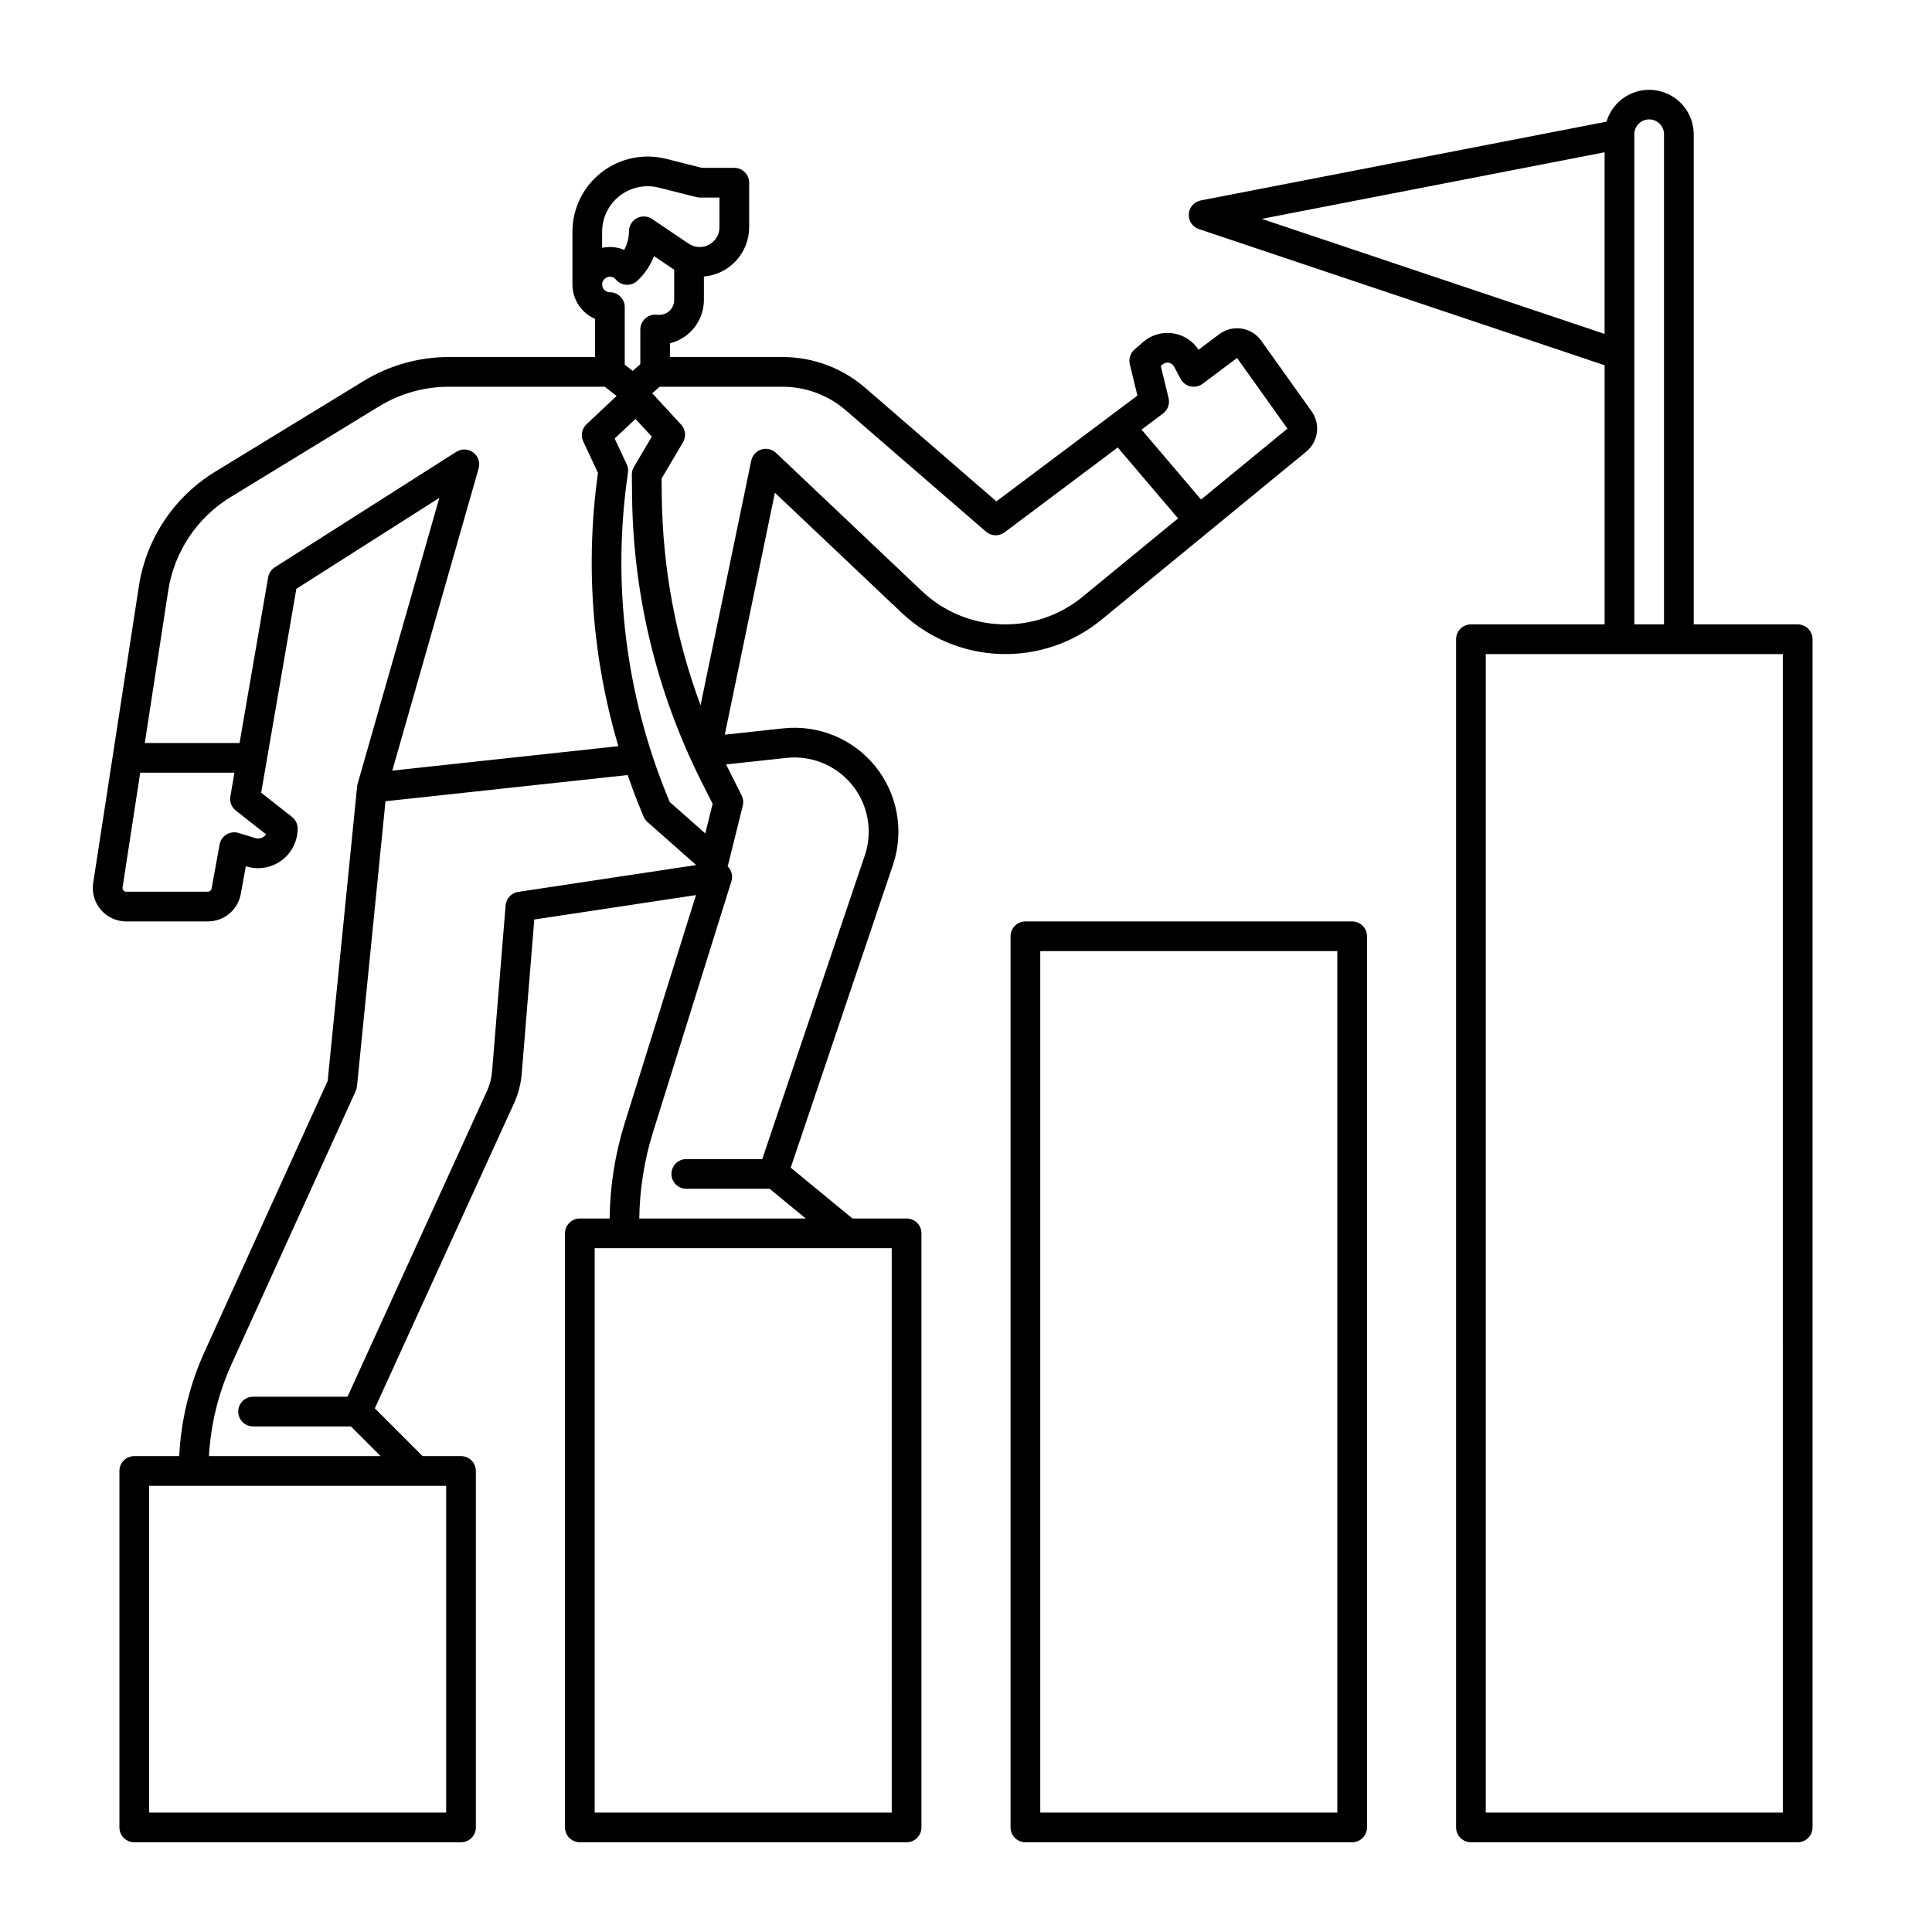
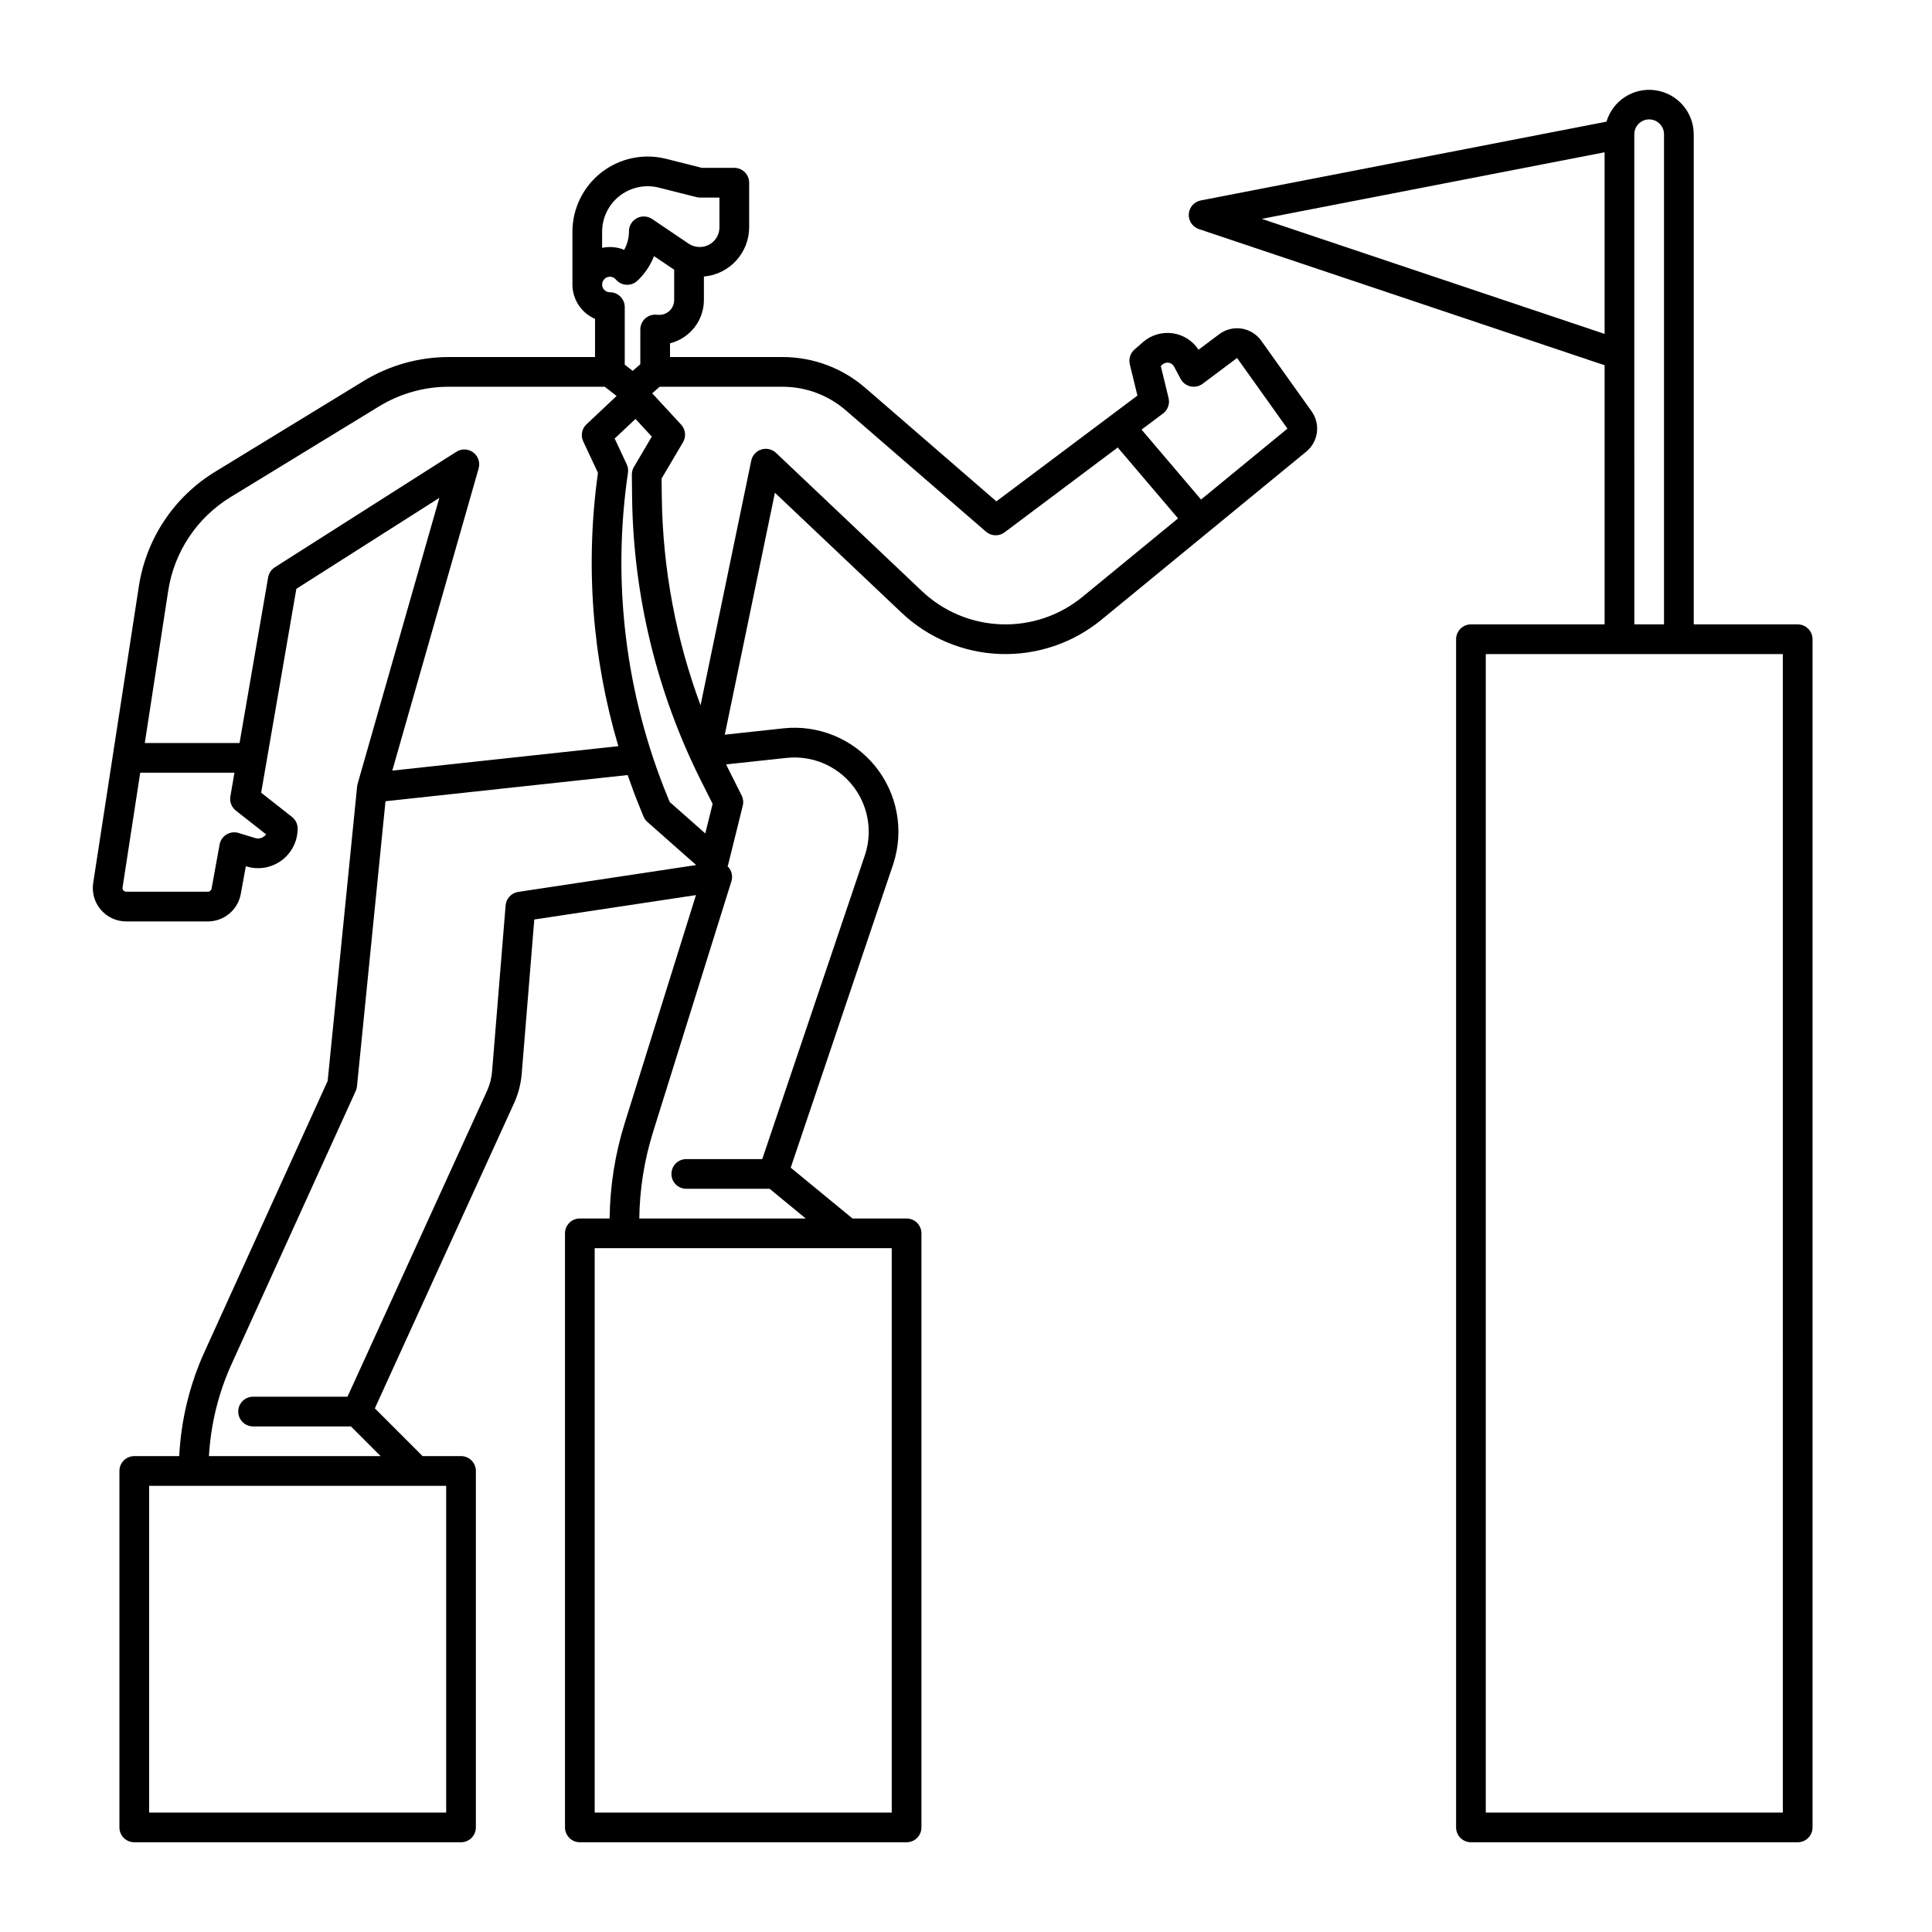
<svg xmlns="http://www.w3.org/2000/svg" fill="#000000" width="800px" height="800px" version="1.1" viewBox="144 144 512 512">
  <g>
    <path d="m382.91 306.36c7.086 6.711 16.375 10.605 26.125 10.953 9.754 0.348 19.297-2.875 26.844-9.062l54.297-44.566v-0.004c3.199-2.625 3.824-7.281 1.426-10.656l-13.359-18.734c-1.23-1.727-3.106-2.883-5.203-3.207-2.094-0.324-4.231 0.211-5.926 1.484l-5.481 4.109h-0.004c-1.562-2.383-4.082-3.973-6.906-4.359-2.828-0.383-5.68 0.473-7.824 2.352l-2.254 1.969c-1.105 0.965-1.582 2.469-1.234 3.894l2.016 8.305-37.375 28.027-34.746-30.078c-6.078-5.266-13.852-8.164-21.891-8.168h-29.855v-3.648c5.273-1.305 8.977-6.031 8.984-11.465v-6.219c6.781-0.59 11.984-6.262 11.992-13.066v-11.801c0-1.043-0.414-2.043-1.152-2.781-0.738-0.738-1.738-1.152-2.781-1.152h-8.574l-9.516-2.398h-0.004c-5.957-1.5-12.277-0.168-17.125 3.609-4.848 3.777-7.684 9.578-7.684 15.723v13.973c0.004 3.961 2.356 7.539 5.992 9.113v10.113h-38.75c-7.969 0-15.781 2.199-22.578 6.356l-39.359 24.051c-10.883 6.644-18.277 17.754-20.207 30.359l-12.098 78.598c-0.395 2.555 0.344 5.152 2.027 7.117 1.684 1.961 4.141 3.09 6.723 3.09h21.648c4.281-0.008 7.949-3.07 8.715-7.281l1.336-7.344 0.176 0.055-0.004-0.004c3.18 0.973 6.633 0.383 9.309-1.598 2.672-1.977 4.25-5.106 4.254-8.43 0-1.207-0.555-2.348-1.504-3.094l-8.168-6.422 9.324-54.023 37.895-24.109-21.648 75.75-0.004 0.004c-0.062 0.223-0.109 0.453-0.133 0.688l-7.809 78.074-32.574 71.66c-3.992 8.746-6.285 18.168-6.766 27.77h-11.91c-2.176 0-3.938 1.762-3.938 3.938v94.465c0 1.043 0.414 2.043 1.152 2.781 0.738 0.738 1.742 1.152 2.785 1.152h86.594c1.043 0 2.043-0.414 2.781-1.152 0.738-0.738 1.152-1.738 1.152-2.781v-94.465c0-1.047-0.414-2.047-1.152-2.785-0.738-0.738-1.738-1.152-2.781-1.152h-10.18l-12.66-12.66 37.031-81.168c1.039-2.383 1.68-4.922 1.891-7.516l3.332-40.863 42.848-6.469-18.887 60.438c-2.555 8.184-3.898 16.691-3.996 25.262h-7.891c-2.176 0-3.938 1.762-3.938 3.938v157.44c0 1.043 0.414 2.043 1.152 2.781 0.738 0.738 1.738 1.152 2.785 1.152h86.594-0.004c1.043 0 2.047-0.414 2.785-1.152 0.738-0.738 1.152-1.738 1.152-2.781v-157.44c0-1.043-0.414-2.047-1.152-2.785-0.738-0.738-1.742-1.152-2.785-1.152h-14.332l-16.375-13.469 27.211-80.57v-0.004c2.867-8.883 1.043-18.613-4.852-25.852-5.891-7.238-15.051-11-24.332-9.992l-15.5 1.676 13.285-64.113zm70.777-56.863-2.066-8.504 0.461-0.402-0.004 0.004c0.457-0.402 1.074-0.57 1.672-0.461s1.109 0.488 1.395 1.027l1.73 3.246c0.543 1.016 1.5 1.742 2.621 1.988 1.121 0.25 2.293-0.004 3.215-0.691l9.125-6.836 13.352 18.723-22.898 18.793-15.766-18.535 5.699-4.273h-0.004c1.262-0.945 1.836-2.547 1.469-4.074zm-150.12-44.078c0-3.719 1.719-7.227 4.648-9.512 2.934-2.285 6.754-3.094 10.359-2.188l9.996 2.519 0.004-0.004c0.312 0.082 0.637 0.121 0.961 0.121h5.125v7.863c0.012 1.684-0.793 3.269-2.16 4.258-1.367 0.984-3.125 1.25-4.719 0.715-0.461-0.148-0.898-0.359-1.301-0.629l-9.664-6.523h0.004c-1.207-0.816-2.766-0.898-4.051-0.215-1.285 0.684-2.09 2.019-2.09 3.477 0.008 1.719-0.43 3.406-1.262 4.91-1.855-0.762-3.891-0.945-5.852-0.535zm2.055 11.918c0.605-0.008 1.18 0.254 1.566 0.719 1.371 1.645 3.809 1.891 5.481 0.555 0.211-0.176 0.414-0.363 0.609-0.559 1.762-1.754 3.141-3.859 4.047-6.176l4.762 3.215c0.191 0.129 0.383 0.25 0.578 0.367v8.047c0 1.043-0.414 2.047-1.152 2.781-0.738 0.738-1.738 1.156-2.781 1.156-0.266 0-0.531-0.016-0.789-0.035v-0.004c-1.094-0.09-2.18 0.285-2.988 1.031-0.809 0.742-1.266 1.793-1.266 2.894v9.195l-2.019 1.766-2.106-1.648v-15.258c0-1.043-0.414-2.043-1.152-2.781-0.738-0.738-1.738-1.152-2.785-1.152-1.133 0-2.055-0.922-2.055-2.059s0.922-2.055 2.055-2.055zm5.891 58.594c0.344 26.008 6.566 51.602 18.207 74.863l3.133 6.238-1.945 7.836-9.434-8.332-0.602-1.469c-11.113-27.145-14.727-56.773-10.457-85.789 0.113-0.766-0.004-1.543-0.332-2.246l-3.195-6.816 5.523-5.191 4.324 4.684-4.746 8.039v0.004c-0.367 0.621-0.555 1.328-0.547 2.047zm-96.996 89.184c-0.66 0.91-1.824 1.305-2.898 0.977l-4.41-1.348h0.004c-1.074-0.328-2.238-0.18-3.195 0.406-0.961 0.582-1.625 1.551-1.824 2.656l-2.125 11.688c-0.082 0.473-0.488 0.816-0.969 0.824h-21.648c-0.289 0-0.562-0.125-0.75-0.344-0.184-0.219-0.266-0.508-0.223-0.789l4.68-30.406h24.973l-1.082 6.269h-0.004c-0.242 1.426 0.312 2.871 1.449 3.762zm54.887-101.22c-1.312-0.977-3.09-1.043-4.469-0.164l-48.109 30.613 0.004-0.004c-0.938 0.598-1.578 1.559-1.77 2.652l-7.578 43.914h-25.113l6.203-40.324c1.578-10.312 7.625-19.402 16.531-24.84l39.359-24.051c5.562-3.398 11.957-5.199 18.477-5.199h41.328l3.133 2.453-7.969 7.496h-0.004c-1.242 1.164-1.594 2.996-0.867 4.539l3.906 8.336-0.004-0.004c-3.391 24.254-1.551 48.953 5.402 72.434l-59.906 6.477 22.887-80.094-0.004 0.004c0.449-1.574-0.125-3.262-1.434-4.238zm-7.164 360.46h-78.719v-86.594h78.719zm19.09-243.99c-1.805 0.273-3.188 1.75-3.336 3.57l-3.586 43.969c-0.137 1.707-0.551 3.379-1.23 4.949l-37.086 81.293h-25.02c-2.176 0-3.938 1.762-3.938 3.934 0 2.176 1.762 3.938 3.938 3.938h25.922l7.871 7.871h-45.492c0.477-8.477 2.527-16.789 6.051-24.512l32.848-72.258v-0.004c0.18-0.391 0.289-0.809 0.332-1.234l7.555-75.543 64.176-6.938c1.012 2.91 2.082 5.801 3.254 8.66l0.949 2.32 0.004-0.004c0.227 0.559 0.582 1.059 1.035 1.457l12.918 11.414zm98.992 243.99h-78.723v-149.57h78.719zm-27.898-279.5c6.617-0.719 13.152 1.957 17.359 7.113 4.211 5.156 5.527 12.094 3.5 18.434l-27.277 80.77h-20.133c-2.176 0-3.938 1.762-3.938 3.934 0 2.176 1.762 3.938 3.938 3.938h22.09l9.57 7.871h-44.117c0.102-7.773 1.328-15.492 3.648-22.91l20.762-66.441 0.004-0.004c0.402-1.293 0.113-2.707-0.77-3.738-0.074-0.09-0.16-0.168-0.242-0.246 0.066-0.164 0.121-0.336 0.164-0.508l3.859-15.547c0.227-0.91 0.121-1.875-0.301-2.715l-3.785-7.539c-0.113-0.227-0.219-0.457-0.332-0.688zm-6.66-81.734c-1.359 0.426-2.383 1.555-2.676 2.953l-13.434 64.836c-6.547-17.633-10.02-36.258-10.27-55.066l-0.059-5.027 5.676-9.613h0.004c0.883-1.496 0.68-3.394-0.5-4.672l-7.664-8.305 1.977-1.73h32.594c6.148 0.004 12.09 2.219 16.738 6.246l37.145 32.156c1.402 1.211 3.457 1.285 4.938 0.172l29.98-22.484 15.988 18.793-25.32 20.781v0.004c-6.062 4.977-13.73 7.566-21.566 7.285-7.836-0.277-15.301-3.406-20.992-8.801l-38.672-36.633c-1.039-0.98-2.523-1.324-3.887-0.895z" />
-     <path d="m502.34 388.19h-86.594c-2.172 0-3.938 1.762-3.938 3.934v236.16c0 1.043 0.418 2.043 1.156 2.781 0.738 0.738 1.738 1.152 2.781 1.152h86.594c1.043 0 2.043-0.414 2.781-1.152 0.738-0.738 1.152-1.738 1.152-2.781v-236.16c0-1.043-0.414-2.043-1.152-2.781-0.738-0.738-1.738-1.152-2.781-1.152zm-3.938 236.16h-78.719v-228.29h78.719z" />
    <path d="m620.41 309.47h-27.551v-129.89c-0.016-5.856-4.324-10.816-10.121-11.656-5.797-0.836-11.332 2.703-13.004 8.316l-107.51 20.875c-1.758 0.34-3.062 1.82-3.18 3.602-0.117 1.785 0.98 3.426 2.676 3.992l107.52 36.086v68.672h-35.422c-2.176 0-3.938 1.766-3.938 3.938v314.88c0 1.043 0.414 2.043 1.152 2.781 0.738 0.738 1.738 1.152 2.785 1.152h86.594-0.004c1.047 0 2.047-0.414 2.785-1.152 0.738-0.738 1.152-1.738 1.152-2.781v-314.88c0-1.043-0.414-2.047-1.152-2.781-0.738-0.738-1.738-1.156-2.785-1.156zm-142.04-107.47 90.867-17.645v48.137zm98.738 35.965v-58.383c0-2.176 1.766-3.938 3.938-3.938 2.176 0 3.938 1.762 3.938 3.938v129.89h-7.871zm39.363 386.39h-78.723v-307.01h78.719z" />
  </g>
</svg>